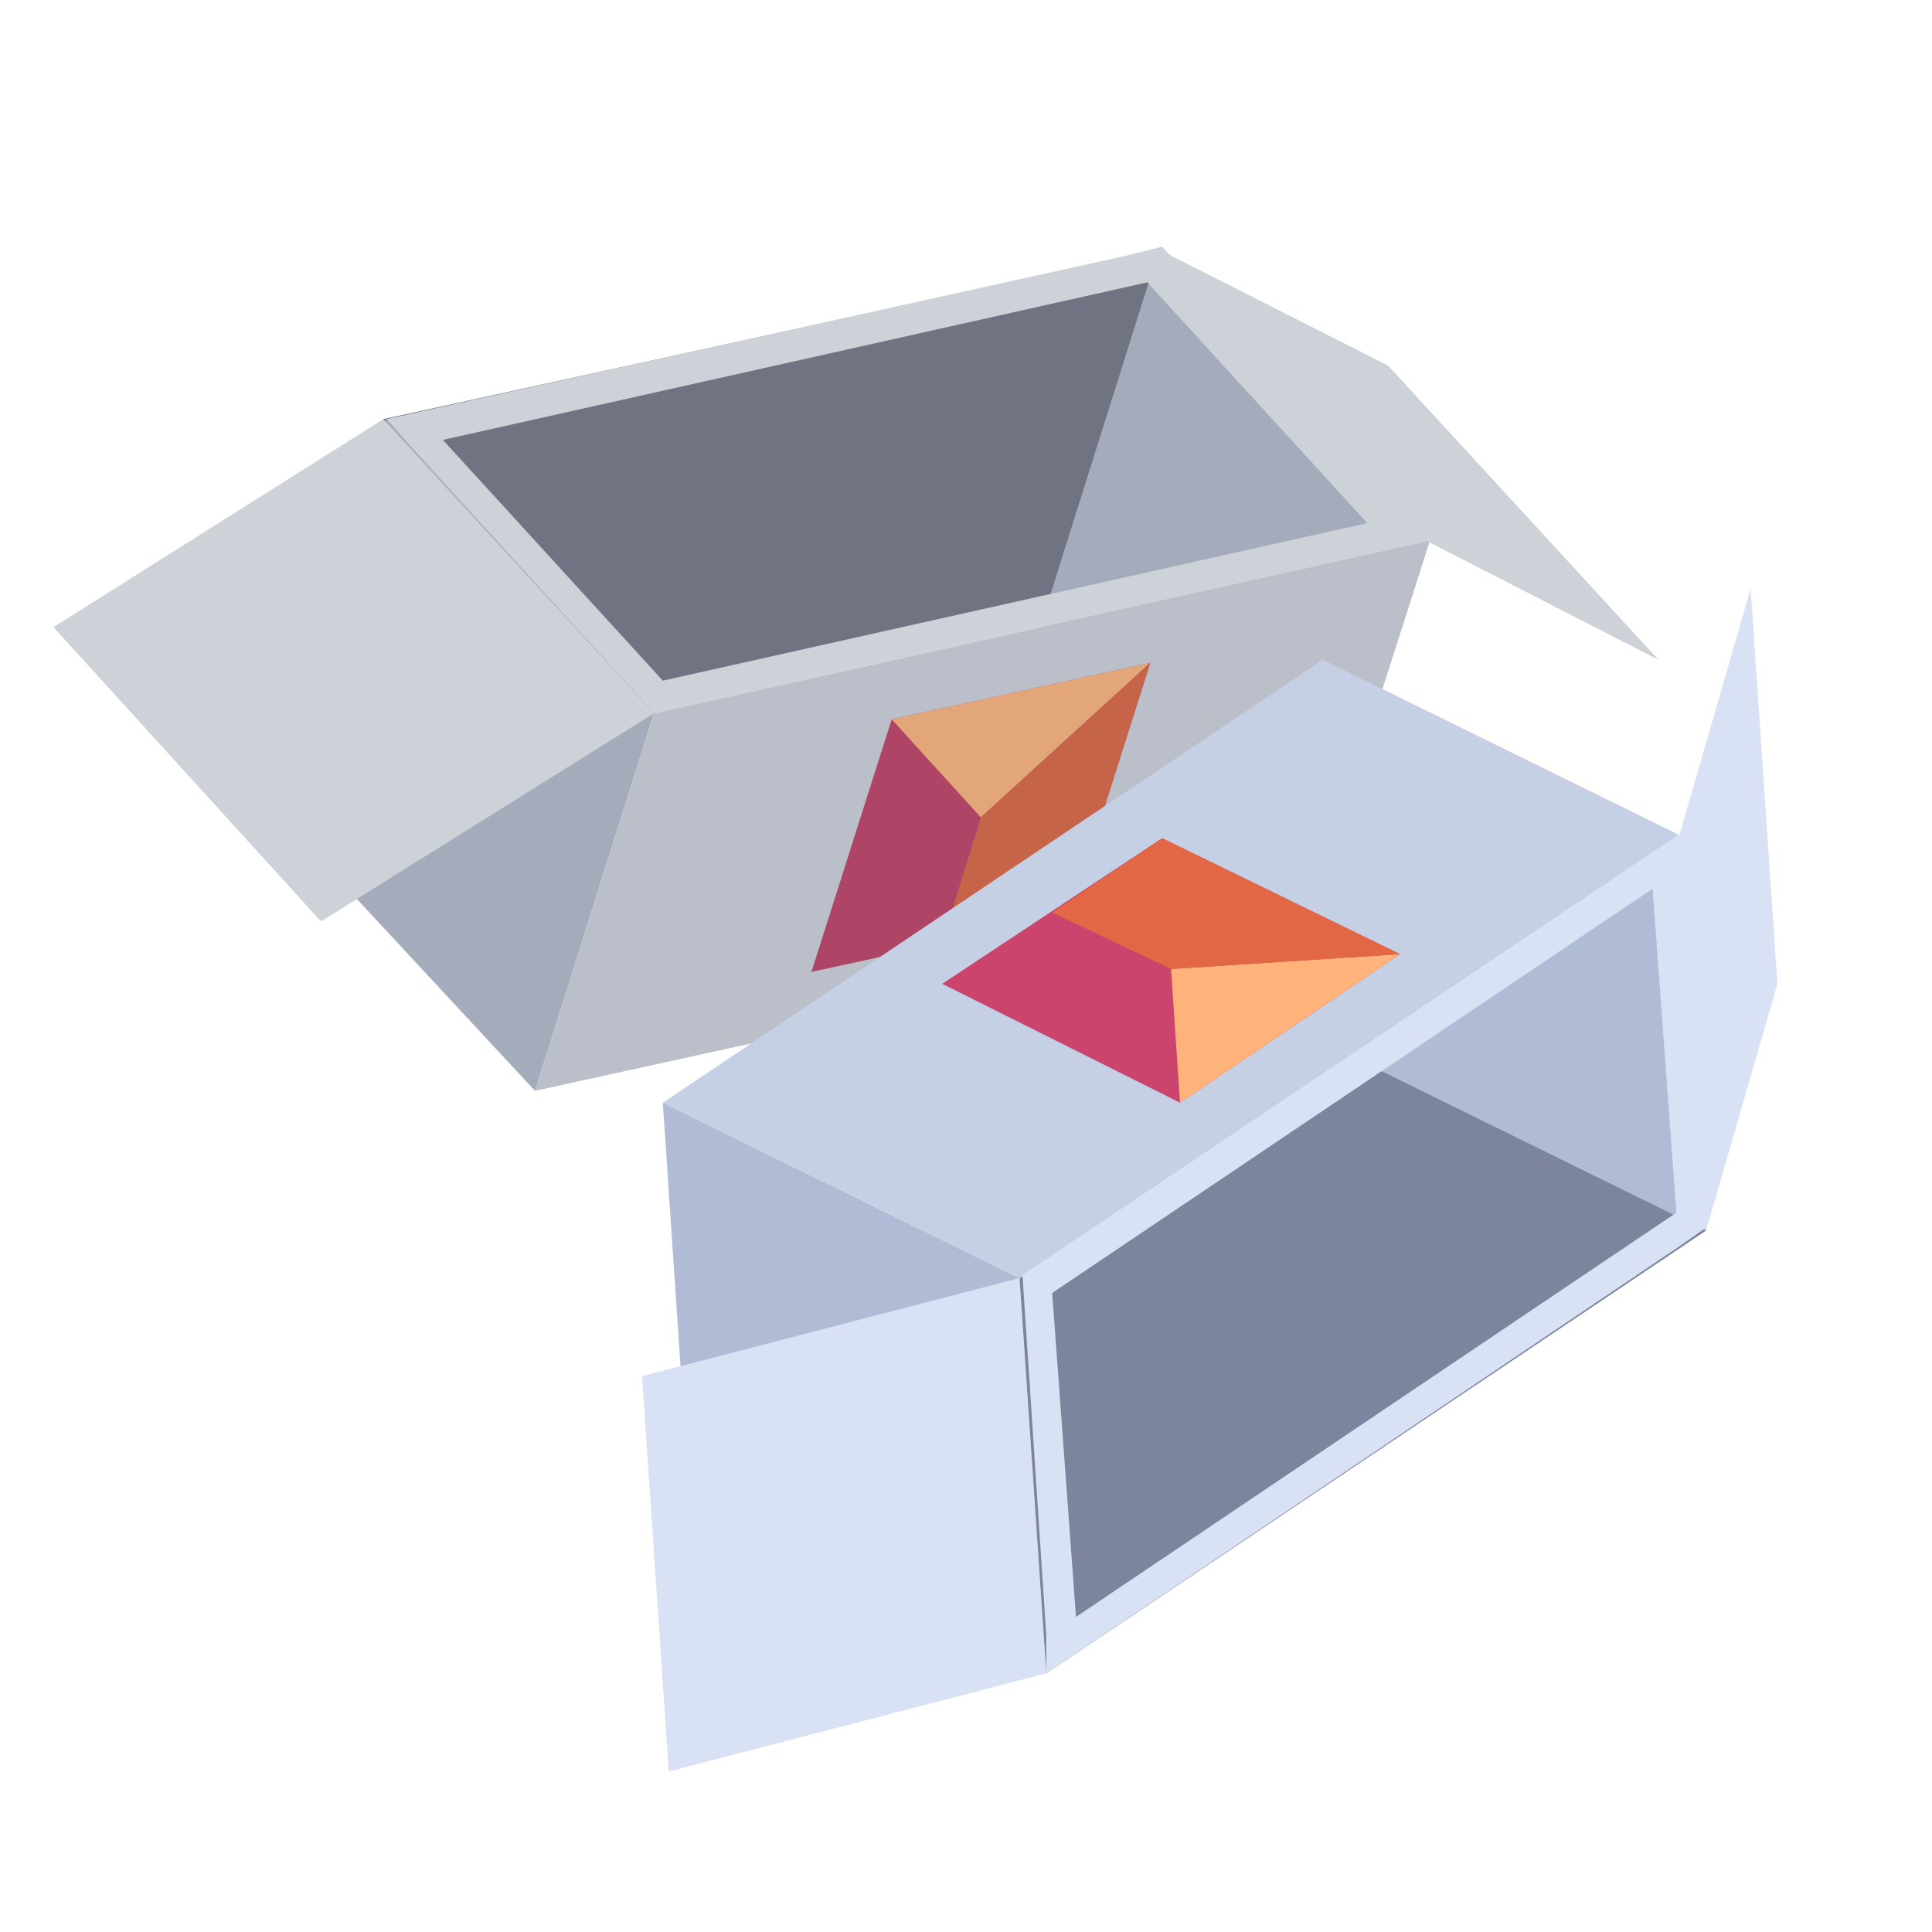
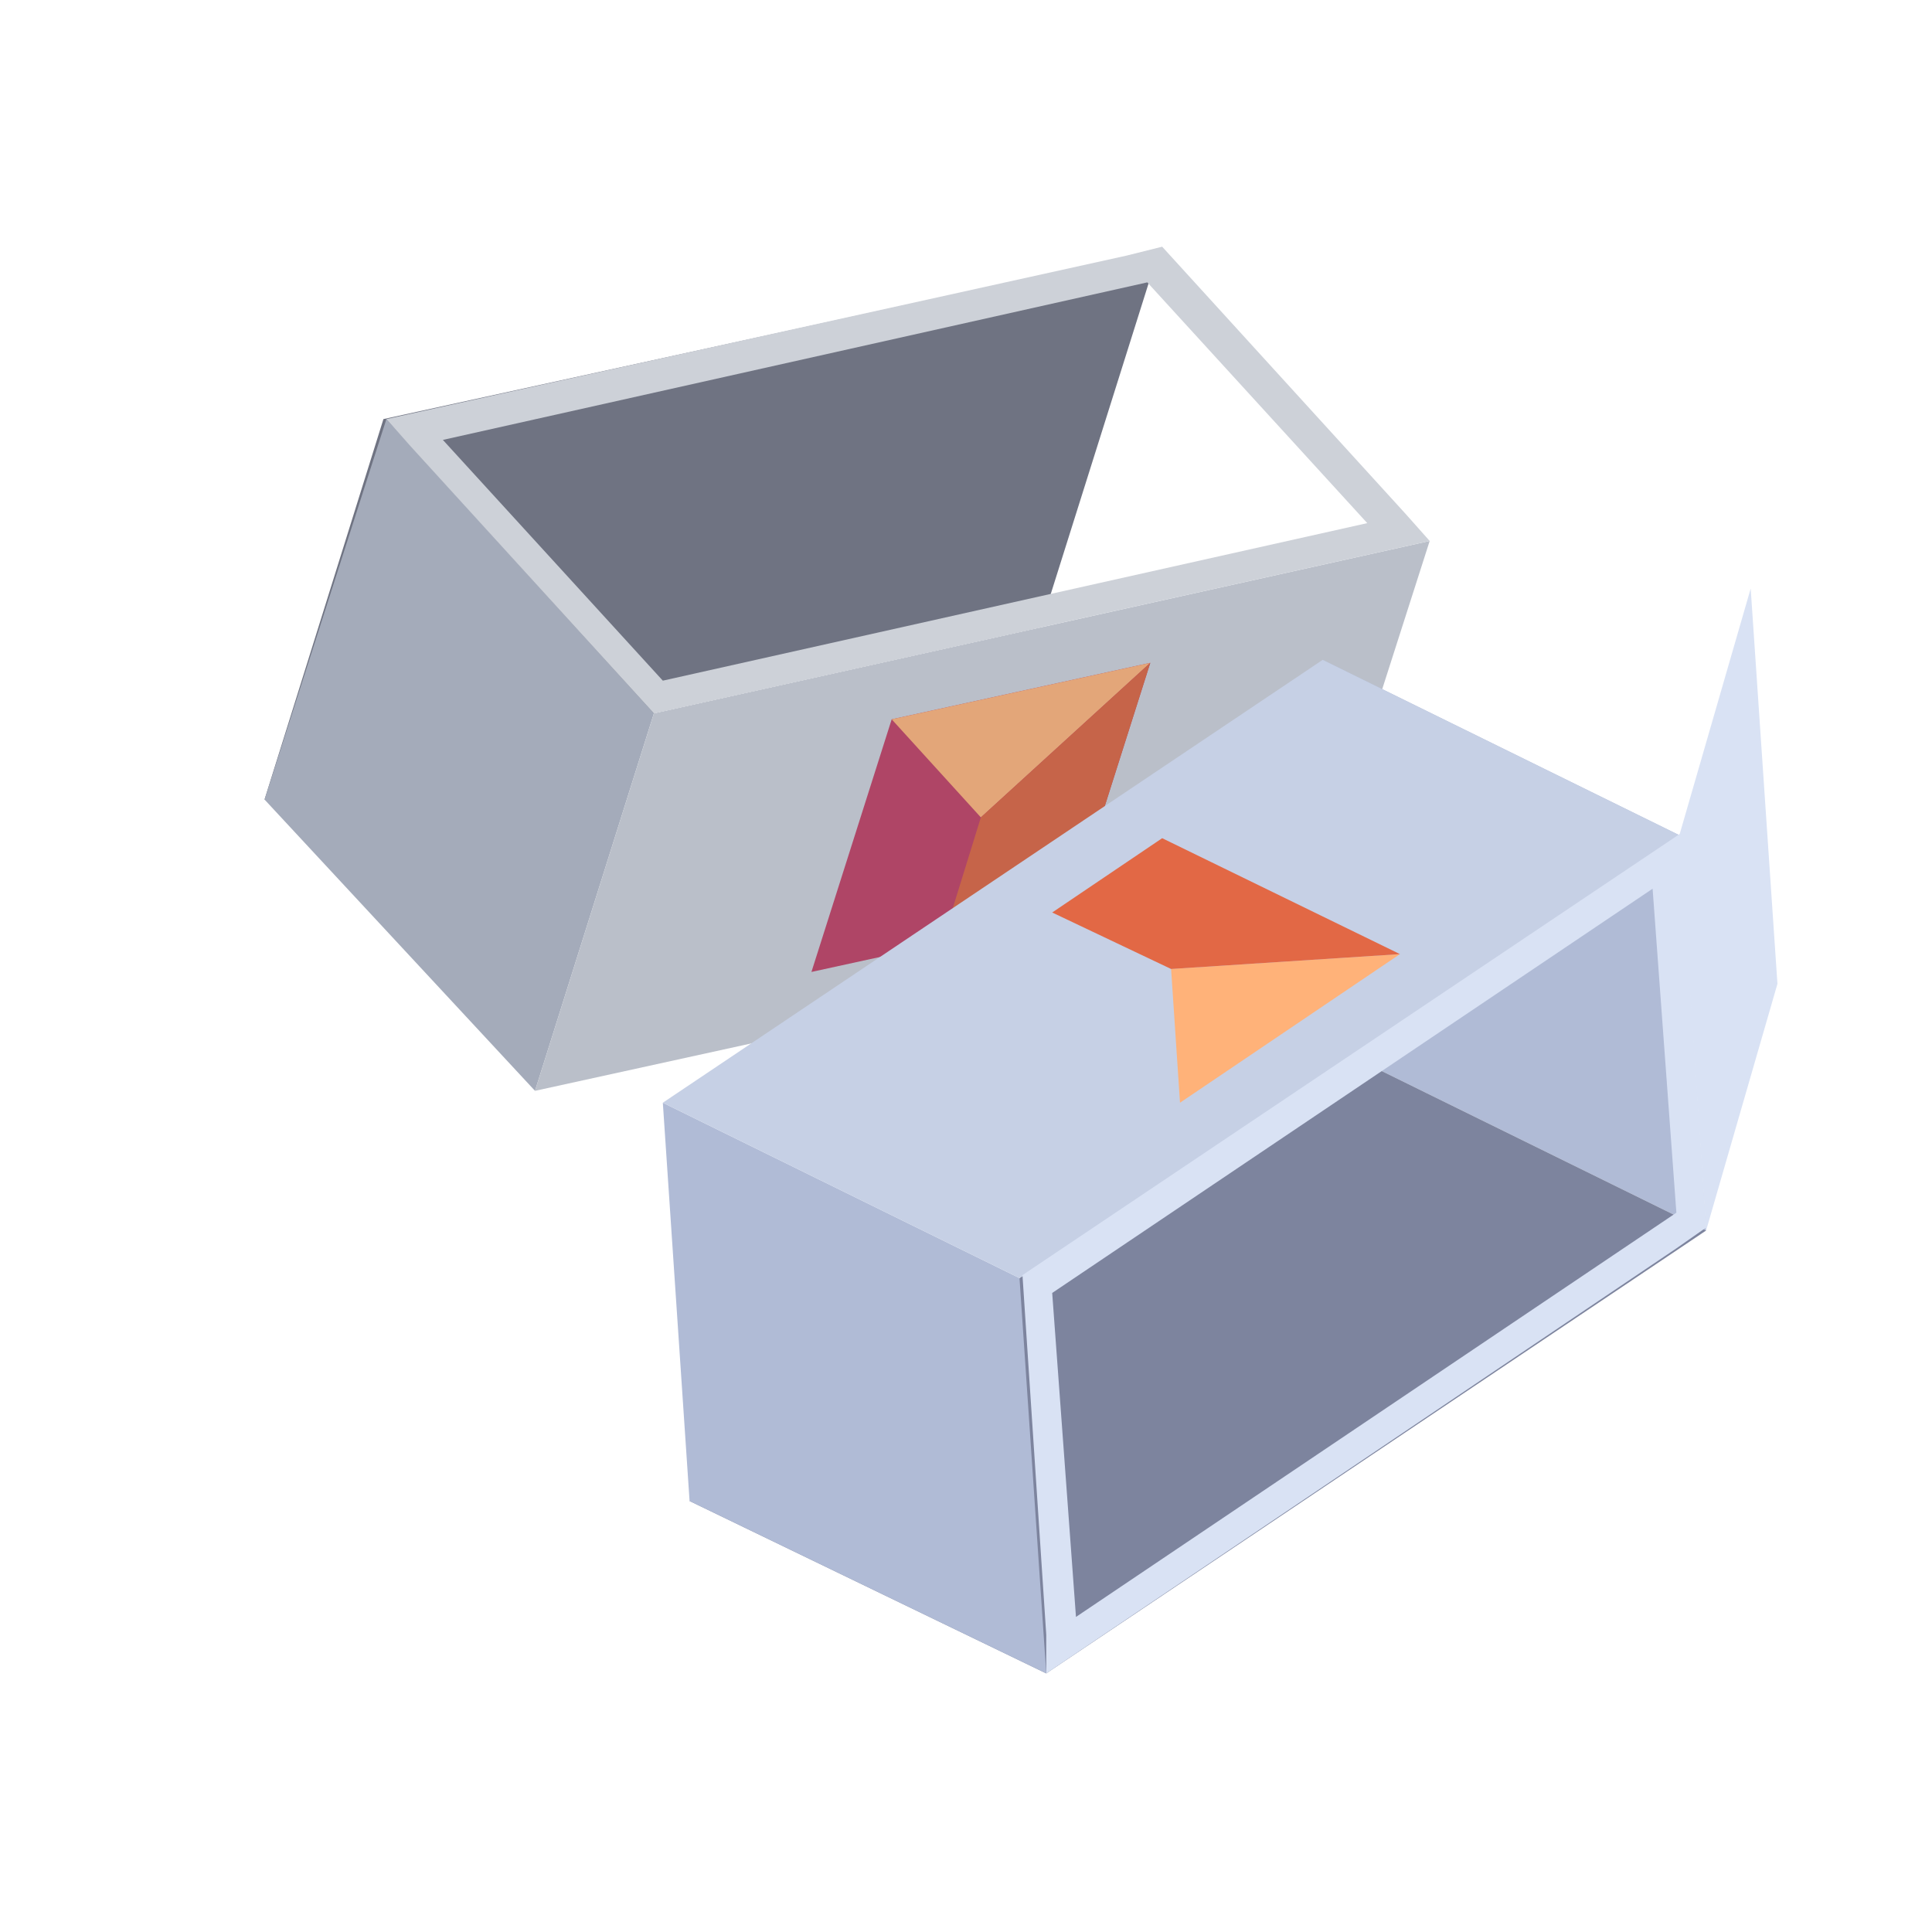
<svg xmlns="http://www.w3.org/2000/svg" id="OUTLINED" version="1.1" viewBox="0 0 65 65">
  <defs>
    <style> .cls-1 { fill: #ffb279; } .cls-1, .cls-2, .cls-3, .cls-4, .cls-5, .cls-6, .cls-7, .cls-8, .cls-9, .cls-10, .cls-11, .cls-12, .cls-13, .cls-14 { stroke-width: 0px; } .cls-2 { fill: #b0bbd6; } .cls-3 { fill: #e26845; } .cls-4 { fill: #cb446e; } .cls-5 { fill: #7d849e; } .cls-6 { fill: #a4abba; } .cls-7 { fill: #c66449; } .cls-8 { fill: #6f7382; } .cls-9 { fill: #c6d0e5; } .cls-10 { fill: #e3a679; } .cls-11 { fill: #af4566; } .cls-12 { fill: #cdd1d8; } .cls-13 { fill: #babfc9; } .cls-14 { fill: #d9e2f4; } </style>
  </defs>
  <g>
-     <polygon class="cls-6" points="39 8.4 35 21.1 44 31 48.1 18.2 39 8.4" />
    <polygon class="cls-8" points="8.9 26.9 35 21.1 39 8.4 12.9 14.1 8.9 26.9" />
    <polygon class="cls-6" points="13 14.1 8.9 26.9 18 36.7 22 24 13 14.1" />
    <polygon class="cls-13" points="18 36.7 44 31 48.1 18.2 22 24 18 36.7" />
    <g>
      <polygon class="cls-11" points="38.7 22.3 36 30.8 27.3 32.7 30 24.2 38.7 22.3" />
      <polygon class="cls-10" points="38.7 22.3 33 27.5 30 24.2 38.7 22.3" />
      <polygon class="cls-7" points="33 27.5 31.7 31.7 36 30.8 38.7 22.3 33 27.5" />
    </g>
    <path class="cls-12" d="M13.8,15h0s8.2,9,8.2,9l26.1-5.8-.8-.9h0s-8.2-9-8.2-9l-1.2.3h0s-24.9,5.5-24.9,5.5l.8.9ZM14.9,14.8l23.7-5.3,7.4,8.1-23.7,5.3-7.4-8.1Z" />
-     <polygon class="cls-12" points="22 24 10.8 31 1.8 21.1 12.9 14.1 22 24" />
-     <polygon class="cls-12" points="55.8 22.2 48 18.2 39 8.4 46.7 12.3 55.8 22.2" />
  </g>
  <g>
    <polygon class="cls-2" points="57.4 41.4 45.4 35.5 44.5 22.2 56.5 28.1 57.4 41.4" />
    <polygon class="cls-5" points="23.2 50.5 45.4 35.5 57.4 41.4 35.2 56.3 23.2 50.5" />
    <polygon class="cls-2" points="35.2 56.3 23.2 50.5 22.3 37.1 34.3 43 35.2 56.3" />
    <polygon class="cls-9" points="22.3 37.1 44.5 22.2 56.5 28.1 34.3 43 22.3 37.1" />
    <g>
-       <polygon class="cls-4" points="47.1 32.1 39.1 28.2 31.7 33.1 39.7 37.1 47.1 32.1" />
      <polygon class="cls-1" points="47.1 32.1 39.4 32.6 39.7 37.1 47.1 32.1" />
      <polygon class="cls-3" points="39.4 32.6 35.4 30.7 39.1 28.2 47.1 32.1 39.4 32.6" />
    </g>
-     <path class="cls-14" d="M35.2,56.3l21.2-14.3h0s1-.7,1-.7l-.8-12.1h0s0-1.2,0-1.2l-22.2,14.9.8,12.1h0s0,1.2,0,1.2ZM35.4,43.5l20.2-13.6.8,10.9-20.2,13.6-.8-10.9Z" />
-     <polygon class="cls-14" points="34.3 43 21.6 46.3 22.5 59.6 35.2 56.3 34.3 43" />
+     <path class="cls-14" d="M35.2,56.3l21.2-14.3h0s1-.7,1-.7l-.8-12.1h0s0-1.2,0-1.2l-22.2,14.9.8,12.1h0ZM35.4,43.5l20.2-13.6.8,10.9-20.2,13.6-.8-10.9Z" />
    <polygon class="cls-14" points="58.9 19.8 56.5 28.1 57.4 41.4 59.8 33.1 58.9 19.8" />
  </g>
</svg>